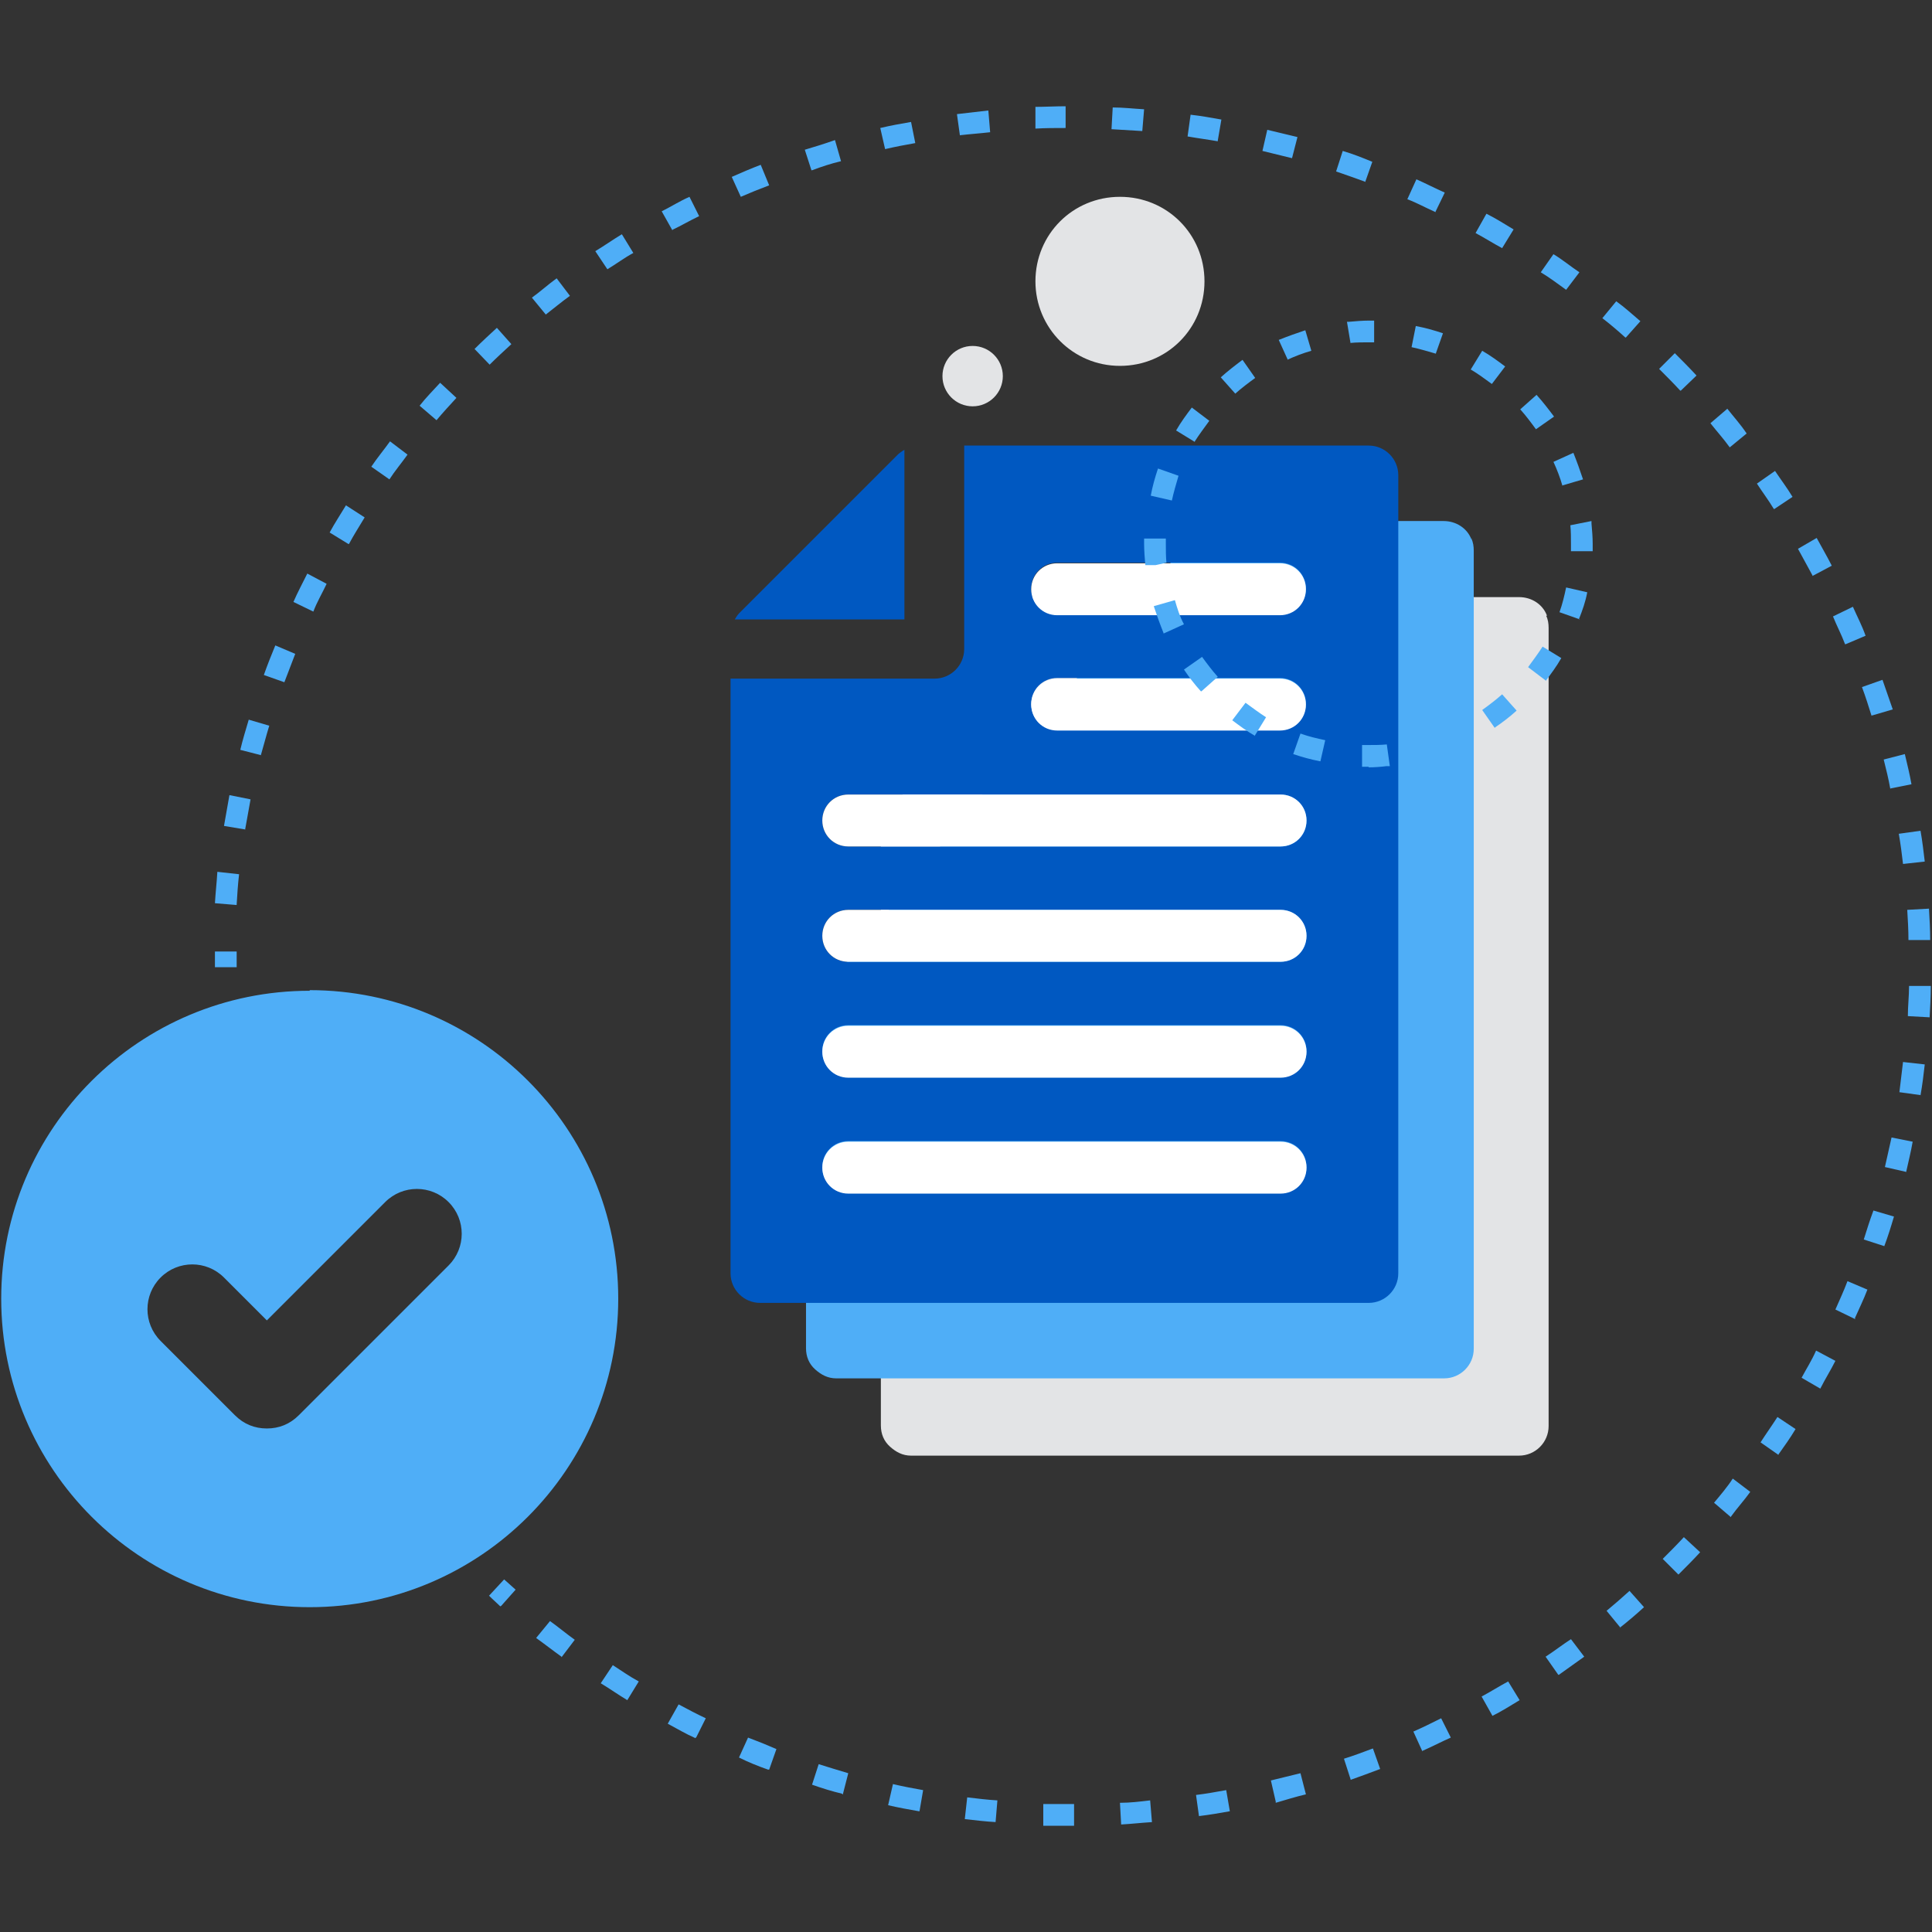
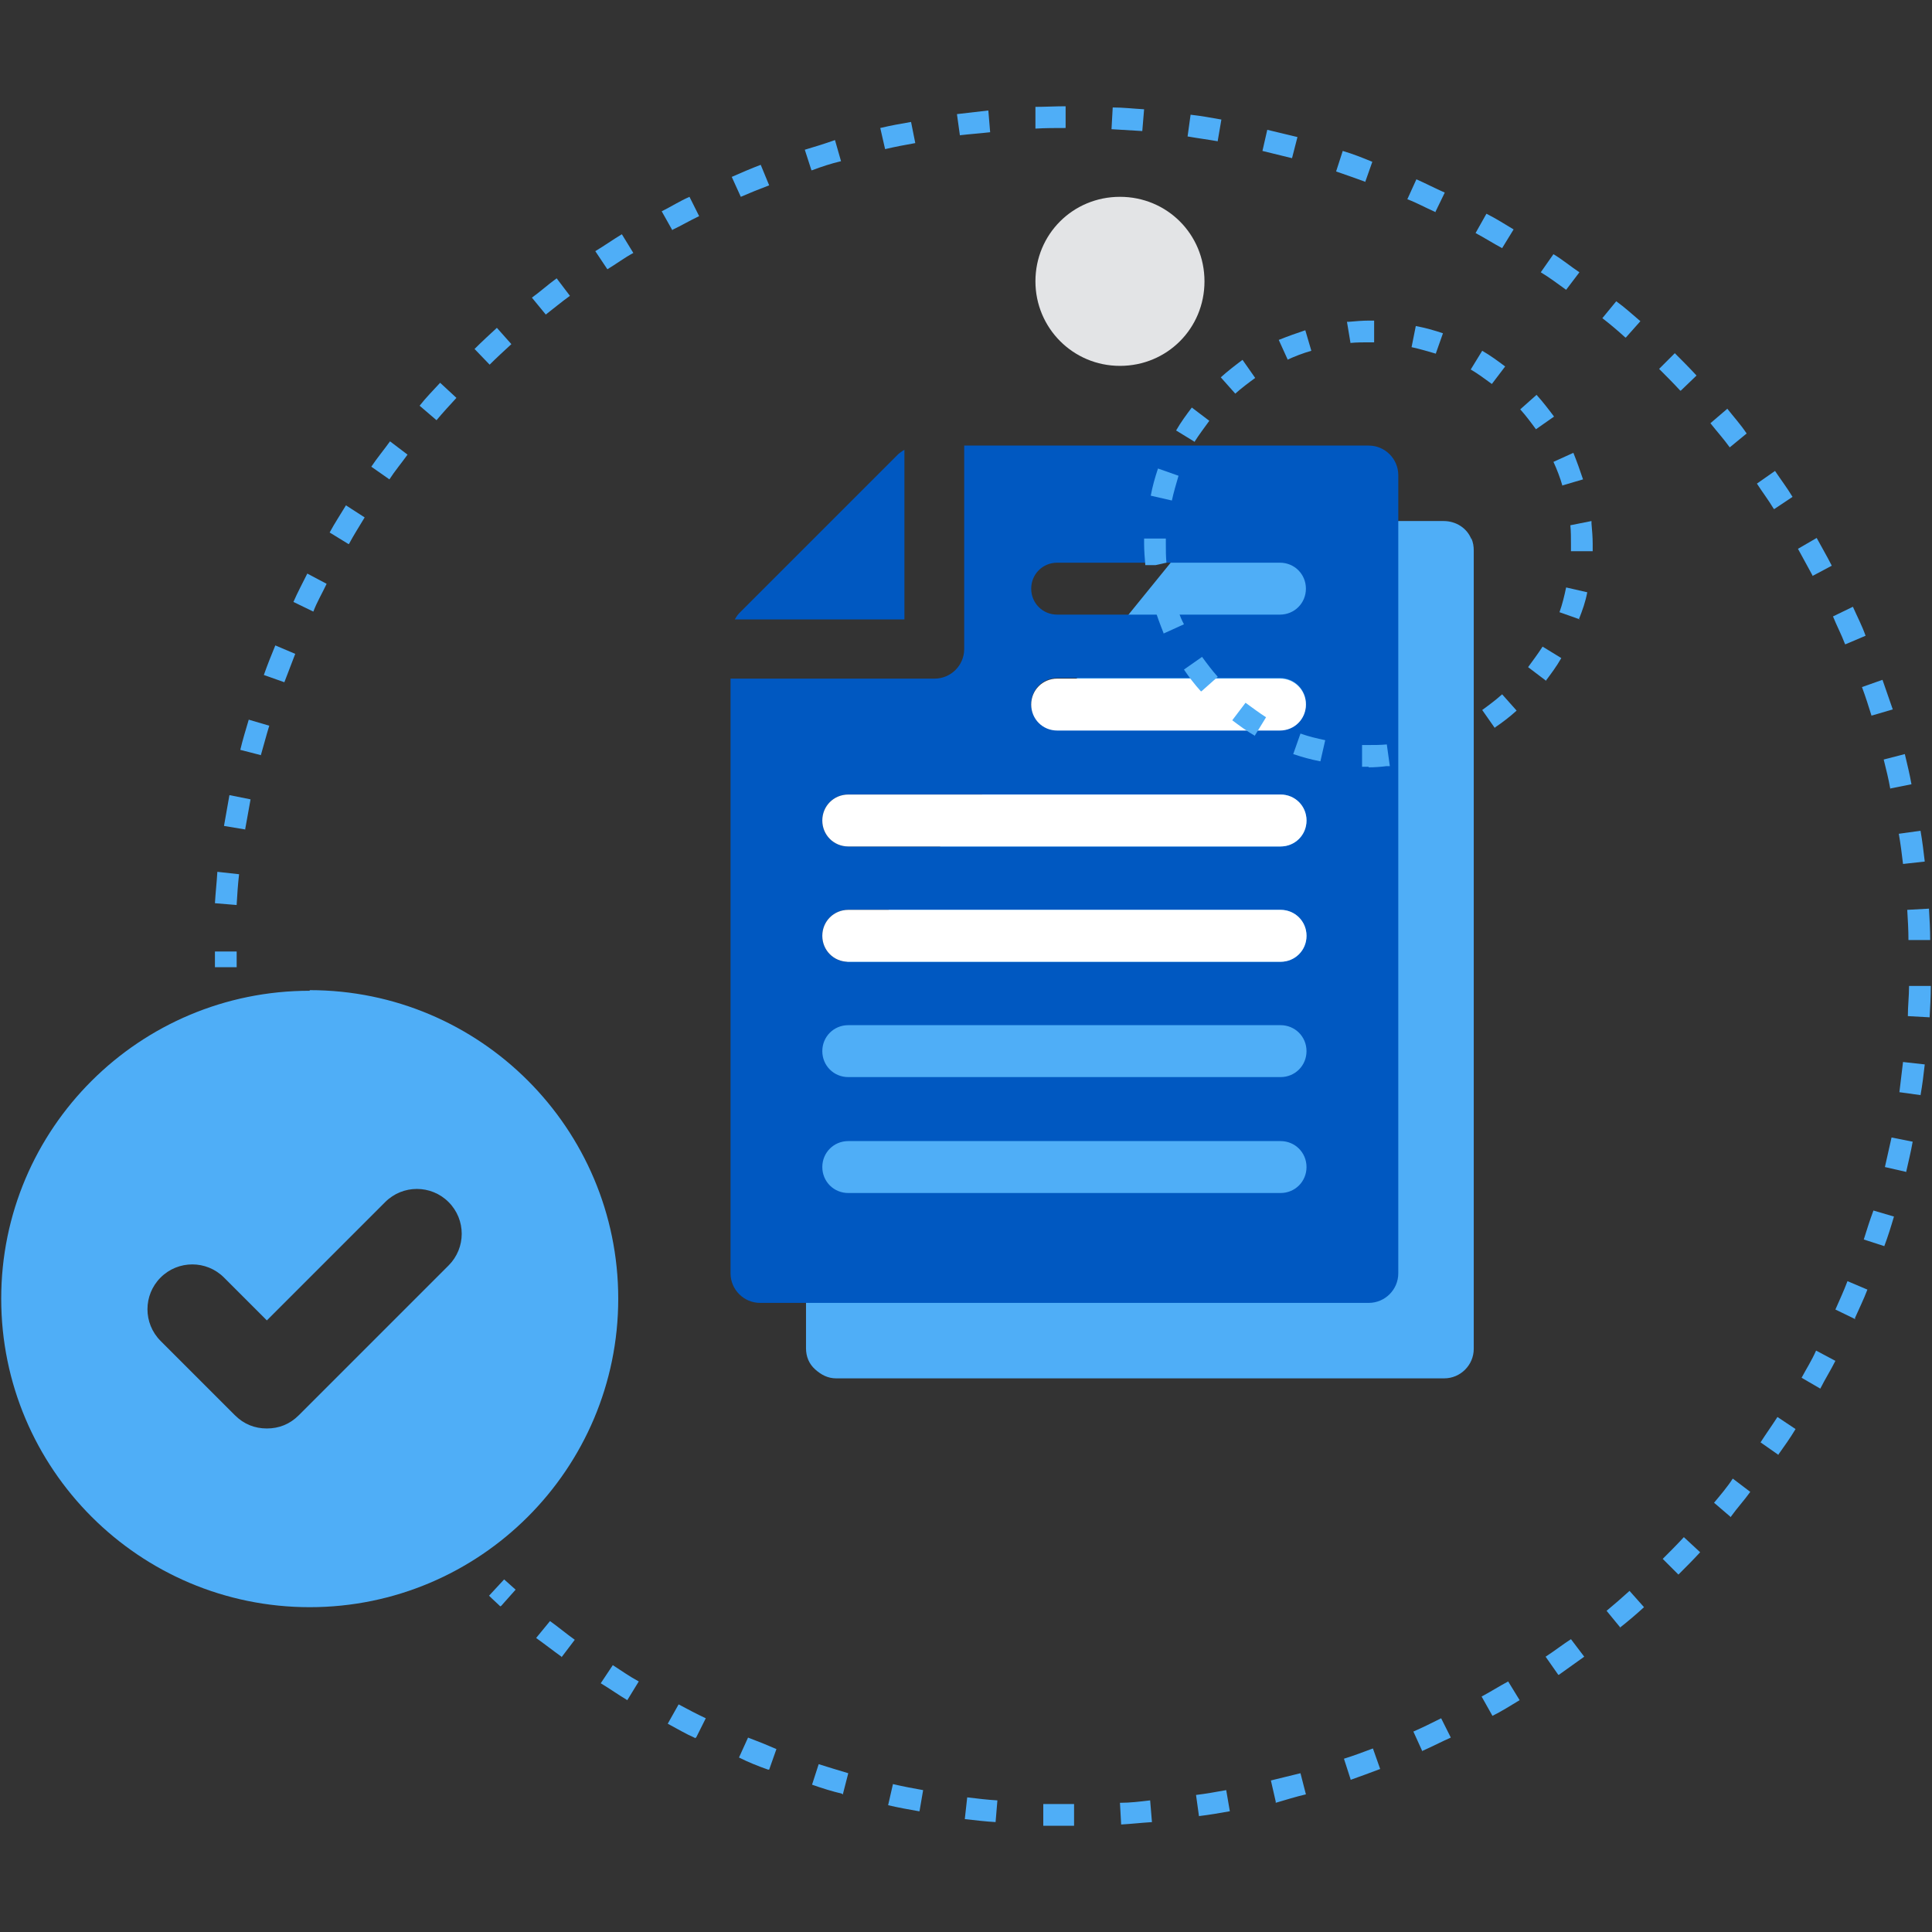
<svg xmlns="http://www.w3.org/2000/svg" viewBox="0 0 32 32">
  <rect x="0" y="0" width="32" height="32" fill="#333333" stroke="none" />
  <defs>
    <style>      .cls-1 {        fill: none;      }      .cls-2 {        fill: #0058c1;      }      .cls-3 {        fill: #e3e4e6;      }      .cls-4 {        fill: #4faef7;      }      .cls-5 {        fill: #fff;      }    </style>
  </defs>
  <g id="EMPTY_GUIDE_BOX">
    <rect class="cls-1" width="32" height="32" />
  </g>
  <g id="Layer_13">
    <g>
      <path class="cls-4" d="M5.13,16.41C2.31,16.41.02,18.69.02,21.51s2.29,5.11,5.11,5.11,5.11-2.29,5.11-5.11-2.29-5.11-5.11-5.11ZM7.43,20.96l-2.48,2.48c-.15.15-.33.22-.53.22s-.38-.07-.53-.22l-1.23-1.23c-.29-.29-.29-.76,0-1.05s.76-.29,1.05,0l.71.71,1.96-1.96c.29-.29.76-.29,1.05,0s.29.76,0,1.05Z" />
      <g>
-         <path class="cls-3" d="M25.62,10.19c-.07-.18-.25-.3-.46-.3h-8.23l-2.34,3.87v9.85c0,.14.05.26.15.35s.21.15.35.15h10.07c.27,0,.49-.22.49-.49v-13.22c0-.07-.01-.14-.04-.2h.01Z" />
        <path class="cls-4" d="M24.37,8.93c-.07-.18-.25-.3-.46-.3h-3.96l-6.6,8.13v5.57c0,.14.05.26.15.35s.21.15.35.15h10.07c.27,0,.49-.22.49-.49v-13.22c0-.07-.01-.14-.04-.2h.01Z" />
        <g>
          <path class="cls-2" d="M12.1,11.24v9.85c0,.27.22.49.49.49h10.08c.27,0,.49-.22.49-.49V7.87c0-.27-.22-.49-.49-.49h-6.7v3.37c0,.27-.22.49-.49.49h-3.38ZM21.63,9.75c0,.24-.19.43-.43.43h-3.69c-.24,0-.43-.19-.43-.43s.19-.43.43-.43h3.69c.24,0,.43.19.43.43ZM21.63,11.66c0,.24-.19.43-.43.43h-3.69c-.24,0-.43-.19-.43-.43s.19-.43.43-.43h3.69c.24,0,.43.19.43.43ZM13.62,19.33c0-.24.19-.43.43-.43h7.16c.24,0,.43.19.43.43s-.19.43-.43.43h-7.16c-.24,0-.43-.19-.43-.43ZM13.62,17.41c0-.24.19-.43.43-.43h7.16c.24,0,.43.19.43.43s-.19.43-.43.43h-7.16c-.24,0-.43-.19-.43-.43ZM13.62,15.5c0-.24.19-.43.43-.43h7.16c.24,0,.43.19.43.43s-.19.43-.43.43h-7.16c-.24,0-.43-.19-.43-.43ZM13.62,13.59c0-.24.19-.43.43-.43h7.16c.24,0,.43.19.43.43s-.19.43-.43.43h-7.16c-.24,0-.43-.19-.43-.43Z" />
          <path class="cls-2" d="M12.25,10.15l2.63-2.63s.06-.05.1-.07v2.81h-2.81s.04-.07.07-.1Z" />
-           <path class="cls-5" d="M21.63,9.76c0,.24-.19.43-.43.43h-3.69c-.24,0-.43-.19-.43-.43s.19-.43.43-.43h3.69c.24,0,.43.19.43.43Z" />
          <path class="cls-5" d="M21.63,11.67c0,.24-.19.43-.43.43h-3.69c-.24,0-.43-.19-.43-.43s.19-.43.43-.43h3.69c.24,0,.43.19.43.43Z" />
-           <path class="cls-5" d="M13.62,19.34c0-.24.19-.43.43-.43h7.16c.24,0,.43.19.43.43s-.19.43-.43.43h-7.16c-.24,0-.43-.19-.43-.43Z" />
-           <path class="cls-5" d="M13.62,17.42c0-.24.19-.43.43-.43h7.16c.24,0,.43.19.43.43s-.19.43-.43.43h-7.16c-.24,0-.43-.19-.43-.43Z" />
          <path class="cls-5" d="M13.62,15.5c0-.24.19-.43.43-.43h7.16c.24,0,.43.19.43.43s-.19.43-.43.43h-7.16c-.24,0-.43-.19-.43-.43Z" />
          <path class="cls-5" d="M13.62,13.59c0-.24.19-.43.43-.43h7.16c.24,0,.43.19.43.43s-.19.43-.43.43h-7.16c-.24,0-.43-.19-.43-.43Z" />
        </g>
      </g>
      <g>
        <path class="cls-4" d="M3.92,16.02h-.36v-.26h.36v.26Z" />
-         <path class="cls-4" d="M17.79,30.24h-.51v-.36h.51v.36ZM18.57,30.22l-.02-.36c.17,0,.33-.02.5-.04l.03.36c-.17.01-.34.03-.52.04h.01ZM16.5,30.18c-.18-.01-.34-.03-.52-.05l.04-.36c.17.02.33.04.5.05l-.03.36h.01ZM19.86,30.09l-.05-.36c.17-.02.33-.05.5-.08l.06.35c-.17.03-.34.06-.51.08h0ZM15.22,30c-.17-.03-.34-.06-.51-.1l.08-.35c.17.04.33.07.5.1l-.06.35h-.01ZM21.13,29.84l-.08-.35c.17-.04.32-.08.49-.12l.09.35c-.17.04-.33.09-.5.14h0ZM13.95,29.71c-.17-.04-.33-.09-.5-.15l.11-.34c.16.05.32.1.49.15l-.09.35h-.01ZM22.37,29.47l-.11-.34c.16-.05.32-.11.48-.17l.12.34c-.16.06-.32.12-.49.18h0ZM12.72,29.31c-.17-.06-.32-.12-.48-.2l.15-.33c.16.06.31.12.47.19l-.12.34h-.01ZM23.56,29.01l-.15-.33c.16-.07.3-.14.46-.22l.16.32c-.16.07-.31.15-.47.22h0ZM11.52,28.79c-.16-.07-.31-.16-.46-.24l.18-.32c.15.08.3.16.45.23l-.16.32h-.01ZM24.72,28.42l-.18-.32c.15-.08.29-.17.44-.25l.19.31c-.15.09-.29.18-.45.26ZM10.39,28.16c-.15-.09-.29-.19-.44-.28l.2-.3c.14.09.28.19.43.27,0,0-.19.31-.19.31ZM25.81,27.74l-.21-.3c.14-.09.28-.2.42-.29l.22.29c-.14.1-.28.2-.42.3h-.01ZM9.3,27.44c-.14-.1-.28-.21-.42-.31l.23-.28c.14.1.27.21.41.31l-.22.29h0ZM26.84,26.96l-.23-.28c.12-.1.26-.22.38-.33l.24.27c-.12.11-.26.23-.4.34ZM27.8,26.08l-.26-.26c.11-.11.24-.24.35-.36l.27.25c-.11.12-.24.25-.36.37ZM28.67,25.13l-.28-.24c.1-.12.22-.26.31-.4l.29.22c-.1.14-.22.27-.32.41h0ZM29.46,24.1l-.3-.21c.09-.14.19-.28.28-.42l.3.2c-.09.15-.19.29-.29.43h.01ZM30.15,23l-.31-.18c.08-.15.17-.29.24-.45l.32.17c-.08.16-.17.3-.25.46ZM30.73,21.85l-.33-.16c.07-.16.14-.31.2-.47l.33.14c-.06.16-.14.32-.21.48h.01ZM31.21,20.64l-.34-.11c.05-.16.1-.32.16-.48l.34.1c-.05.17-.1.33-.16.49ZM31.57,19.41l-.35-.08c.04-.17.07-.32.11-.49l.35.07c-.03.17-.07.33-.11.51h0ZM31.82,18.14l-.36-.05c.02-.17.04-.33.06-.5l.36.04c-.02.18-.04.34-.07.51h.01ZM31.96,16.85l-.36-.02c0-.17.02-.33.02-.5h.36c0,.18-.01.35-.02.53h0ZM31.61,15.57c0-.17-.01-.33-.02-.5l.36-.02c.01.18.02.34.02.52h-.36ZM3.92,14.99l-.36-.03c.01-.18.03-.34.04-.52l.36.04c-.02.17-.03.33-.04.5h0ZM31.52,14.31c-.02-.17-.04-.33-.07-.5l.36-.05c.03.17.05.34.07.51l-.36.04ZM4.07,13.74l-.36-.06c.03-.17.06-.34.09-.51l.35.07-.09.5h.01ZM31.31,13.07c-.03-.17-.07-.33-.11-.49l.35-.09c.04.17.08.33.11.5l-.35.07h0ZM4.33,12.51l-.35-.09c.04-.17.09-.33.14-.5l.34.1c-.05.16-.09.32-.14.49h.01ZM31,11.86c-.05-.16-.1-.32-.16-.48l.34-.12c.06.17.11.32.17.49l-.34.1h-.01ZM4.71,11.3l-.34-.12c.06-.17.12-.32.19-.49l.33.14c-.06.16-.12.31-.18.47h0ZM30.56,10.67c-.06-.16-.14-.31-.2-.46l.33-.16c.07.16.15.31.21.48l-.33.14h-.01ZM5.19,10.13l-.33-.16c.07-.16.15-.31.23-.47l.32.17c-.07.15-.16.3-.22.46ZM30.02,9.53c-.08-.15-.16-.29-.24-.44l.31-.18c.08.15.17.3.25.46l-.32.17h0ZM5.77,9.01l-.31-.19c.08-.15.18-.3.27-.45l.31.2c-.09.15-.18.29-.26.44h-.01ZM29.38,8.43c-.09-.15-.19-.28-.28-.42l.3-.21c.1.15.2.28.29.43l-.3.2h-.01ZM6.45,7.94l-.3-.21c.1-.15.21-.28.31-.42l.29.22c-.1.14-.21.27-.3.41ZM28.65,7.41c-.1-.14-.21-.26-.32-.4l.28-.24c.11.14.22.26.32.41l-.28.23ZM7.23,6.96l-.28-.24c.11-.14.23-.26.34-.38l.27.25c-.11.12-.23.25-.33.37ZM27.83,6.47c-.11-.12-.23-.24-.35-.36l.26-.26c.12.12.24.24.36.37l-.26.25h-.01ZM8.11,6.04l-.25-.26c.12-.12.25-.24.37-.35l.24.27c-.12.11-.25.23-.36.34ZM26.92,5.59c-.12-.11-.25-.22-.38-.32l.23-.28c.14.1.27.22.4.33l-.24.27ZM9.04,5.21l-.23-.28c.14-.1.27-.22.41-.32l.22.29c-.14.1-.27.21-.4.31ZM25.94,4.8c-.14-.1-.27-.2-.42-.29l.21-.3c.15.09.28.2.43.3,0,0-.22.29-.22.29ZM10.06,4.46l-.2-.3c.15-.09.29-.19.44-.28l.19.31c-.15.08-.28.18-.43.27ZM24.88,4.11c-.15-.08-.29-.17-.44-.25l.18-.32c.16.08.3.17.45.26l-.19.31ZM11.14,3.82l-.18-.32c.16-.08.3-.17.46-.24l.16.32c-.15.07-.3.16-.45.23h.01ZM23.77,3.51c-.16-.07-.3-.15-.46-.21l.15-.33c.16.07.31.15.47.22l-.16.33h0ZM12.27,3.26l-.15-.33c.16-.07.32-.14.48-.2l.14.34c-.16.06-.31.12-.47.19ZM22.61,3.01c-.16-.06-.31-.11-.48-.17l.11-.34c.17.05.32.11.49.18l-.12.34h0ZM13.44,2.82l-.11-.34c.17-.05.33-.1.5-.16l.1.35c-.17.04-.32.09-.48.15h-.01ZM21.4,2.62c-.17-.04-.32-.08-.49-.12l.08-.35.5.12-.09.35ZM14.66,2.47l-.08-.35c.17-.04.33-.07.51-.1l.07.35c-.17.03-.33.06-.5.1ZM20.17,2.34c-.17-.03-.33-.05-.5-.08l.05-.36c.18.02.34.05.51.08l-.06.35h0ZM15.9,2.25l-.05-.36c.17-.02.34-.04.52-.06l.03.36c-.17.02-.33.03-.5.05h0ZM18.91,2.17l-.5-.03.02-.36c.18,0,.34.02.52.03l-.03.36h-.01ZM17.15,2.13v-.36c.16,0,.33-.01.5-.01v.36c-.17,0-.33,0-.5.01Z" />
+         <path class="cls-4" d="M17.79,30.24h-.51v-.36h.51v.36ZM18.57,30.22l-.02-.36c.17,0,.33-.02.5-.04l.03.36c-.17.01-.34.03-.52.04h.01ZM16.5,30.18c-.18-.01-.34-.03-.52-.05l.04-.36c.17.02.33.04.5.05l-.03.36h.01ZM19.86,30.09l-.05-.36c.17-.02.33-.05.5-.08l.06.35c-.17.03-.34.06-.51.08h0ZM15.22,30c-.17-.03-.34-.06-.51-.1l.08-.35c.17.04.33.07.5.1l-.06.35h-.01ZM21.13,29.84l-.08-.35c.17-.04.32-.08.49-.12l.09.35c-.17.04-.33.09-.5.14h0ZM13.95,29.71c-.17-.04-.33-.09-.5-.15l.11-.34c.16.05.32.1.49.15l-.09.35h-.01ZM22.37,29.47l-.11-.34c.16-.05.32-.11.48-.17l.12.34c-.16.06-.32.12-.49.18h0ZM12.72,29.31c-.17-.06-.32-.12-.48-.2l.15-.33c.16.06.31.12.47.19l-.12.34h-.01ZM23.56,29.01l-.15-.33c.16-.07.3-.14.46-.22l.16.32c-.16.07-.31.15-.47.22h0ZM11.52,28.79c-.16-.07-.31-.16-.46-.24l.18-.32c.15.08.3.16.45.23l-.16.32h-.01ZM24.72,28.42l-.18-.32c.15-.08.29-.17.44-.25l.19.31c-.15.09-.29.18-.45.26ZM10.39,28.16c-.15-.09-.29-.19-.44-.28l.2-.3c.14.09.28.19.43.27,0,0-.19.31-.19.31ZM25.81,27.74l-.21-.3c.14-.09.28-.2.42-.29l.22.29c-.14.1-.28.2-.42.3h-.01ZM9.3,27.44c-.14-.1-.28-.21-.42-.31l.23-.28c.14.1.27.21.41.31l-.22.29h0ZM26.84,26.96l-.23-.28c.12-.1.26-.22.38-.33l.24.27c-.12.11-.26.23-.4.34ZM27.8,26.08l-.26-.26c.11-.11.24-.24.35-.36l.27.25c-.11.12-.24.25-.36.37ZM28.67,25.13l-.28-.24c.1-.12.22-.26.31-.4l.29.22c-.1.14-.22.27-.32.41h0ZM29.46,24.1l-.3-.21c.09-.14.19-.28.28-.42l.3.2c-.09.15-.19.29-.29.43h.01ZM30.15,23l-.31-.18c.08-.15.17-.29.24-.45l.32.17c-.08.16-.17.3-.25.46ZM30.73,21.85l-.33-.16c.07-.16.14-.31.2-.47l.33.14c-.06.16-.14.32-.21.48h.01ZM31.21,20.64l-.34-.11c.05-.16.1-.32.16-.48l.34.1c-.05.17-.1.33-.16.49ZM31.57,19.41l-.35-.08c.04-.17.07-.32.11-.49l.35.07c-.03.17-.07.33-.11.51h0ZM31.82,18.14l-.36-.05c.02-.17.04-.33.06-.5l.36.04c-.02.18-.04.34-.07.51h.01ZM31.96,16.85l-.36-.02c0-.17.02-.33.02-.5h.36c0,.18-.01.35-.02.53h0ZM31.61,15.57c0-.17-.01-.33-.02-.5l.36-.02c.01.18.02.34.02.52h-.36ZM3.92,14.99l-.36-.03c.01-.18.03-.34.04-.52l.36.04c-.02.17-.03.33-.04.5h0ZM31.52,14.31c-.02-.17-.04-.33-.07-.5l.36-.05c.03.17.05.34.07.51l-.36.04ZM4.07,13.74l-.36-.06c.03-.17.06-.34.09-.51l.35.07-.09.5h.01ZM31.31,13.07c-.03-.17-.07-.33-.11-.49l.35-.09c.04.17.08.33.11.5l-.35.07h0ZM4.33,12.51l-.35-.09c.04-.17.09-.33.14-.5l.34.1c-.05.16-.09.32-.14.49h.01ZM31,11.86c-.05-.16-.1-.32-.16-.48l.34-.12c.06.17.11.32.17.49l-.34.1h-.01ZM4.71,11.3l-.34-.12c.06-.17.12-.32.19-.49l.33.14c-.06.16-.12.31-.18.47h0ZM30.56,10.67c-.06-.16-.14-.31-.2-.46l.33-.16c.07.16.15.31.21.48l-.33.14h-.01ZM5.19,10.13l-.33-.16c.07-.16.15-.31.23-.47l.32.17c-.07.15-.16.3-.22.46ZM30.02,9.53c-.08-.15-.16-.29-.24-.44l.31-.18c.08.15.17.3.25.46l-.32.17h0ZM5.77,9.01l-.31-.19c.08-.15.18-.3.27-.45l.31.2c-.09.15-.18.29-.26.44h-.01ZM29.38,8.43c-.09-.15-.19-.28-.28-.42l.3-.21c.1.15.2.28.29.43l-.3.2h-.01ZM6.45,7.94l-.3-.21c.1-.15.21-.28.31-.42l.29.22c-.1.14-.21.27-.3.41M28.65,7.41c-.1-.14-.21-.26-.32-.4l.28-.24c.11.14.22.26.32.41l-.28.23ZM7.23,6.96l-.28-.24c.11-.14.23-.26.34-.38l.27.25c-.11.12-.23.25-.33.37ZM27.83,6.47c-.11-.12-.23-.24-.35-.36l.26-.26c.12.12.24.24.36.37l-.26.25h-.01ZM8.11,6.04l-.25-.26c.12-.12.25-.24.37-.35l.24.27c-.12.11-.25.23-.36.34ZM26.92,5.59c-.12-.11-.25-.22-.38-.32l.23-.28c.14.1.27.22.4.33l-.24.27ZM9.04,5.21l-.23-.28c.14-.1.27-.22.41-.32l.22.29c-.14.1-.27.21-.4.31ZM25.94,4.8c-.14-.1-.27-.2-.42-.29l.21-.3c.15.09.28.2.43.3,0,0-.22.29-.22.29ZM10.06,4.46l-.2-.3c.15-.09.29-.19.44-.28l.19.31c-.15.08-.28.18-.43.27ZM24.88,4.11c-.15-.08-.29-.17-.44-.25l.18-.32c.16.08.3.17.45.26l-.19.31ZM11.14,3.82l-.18-.32c.16-.08.3-.17.46-.24l.16.32c-.15.07-.3.16-.45.23h.01ZM23.77,3.51c-.16-.07-.3-.15-.46-.21l.15-.33c.16.07.31.15.47.22l-.16.33h0ZM12.27,3.26l-.15-.33c.16-.07.32-.14.48-.2l.14.34c-.16.06-.31.12-.47.19ZM22.61,3.01c-.16-.06-.31-.11-.48-.17l.11-.34c.17.05.32.11.49.18l-.12.34h0ZM13.44,2.82l-.11-.34c.17-.05.33-.1.5-.16l.1.35c-.17.04-.32.09-.48.15h-.01ZM21.4,2.62c-.17-.04-.32-.08-.49-.12l.08-.35.5.12-.09.35ZM14.66,2.47l-.08-.35c.17-.04.33-.07.51-.1l.07.35c-.17.03-.33.06-.5.1ZM20.17,2.34c-.17-.03-.33-.05-.5-.08l.05-.36c.18.02.34.05.51.08l-.06.35h0ZM15.9,2.25l-.05-.36c.17-.02.34-.04.52-.06l.03.36c-.17.02-.33.03-.5.05h0ZM18.91,2.17l-.5-.03.02-.36c.18,0,.34.02.52.03l-.03.36h-.01ZM17.15,2.13v-.36c.16,0,.33-.01.5-.01v.36c-.17,0-.33,0-.5.01Z" />
        <path class="cls-4" d="M8.29,26.61c-.06-.06-.12-.11-.19-.18l.25-.27c.06.05.12.11.19.17l-.24.27h-.01Z" />
      </g>
-       <circle class="cls-3" cx="16.11" cy="6.23" r=".5" />
      <path class="cls-3" d="M17.15,4.66c0,.77.62,1.4,1.4,1.4s1.4-.62,1.4-1.4-.62-1.4-1.4-1.4-1.4.62-1.4,1.4Z" />
      <path class="cls-4" d="M22.67,12.7h-.11v-.36h.1c.1,0,.21,0,.31-.01l.05.36h-.06c-.07.01-.19.02-.3.02h.01ZM21.87,12.61c-.16-.03-.3-.07-.45-.12l.12-.34c.14.05.27.08.41.11l-.08.35ZM23.71,12.55l-.1-.35c.14-.04.27-.08.4-.15l.15.33c-.15.06-.29.11-.44.16h0ZM20.79,12.19c-.14-.08-.26-.17-.38-.26l.22-.29c.11.08.23.17.34.24l-.19.31h.01ZM24.76,12.06l-.21-.3c.11-.08.23-.17.33-.26l.24.27c-.11.1-.24.2-.36.28h0ZM19.89,11.45c-.1-.11-.2-.24-.28-.36l.3-.21c.08.11.17.23.26.33l-.27.24h-.01ZM25.6,11.27l-.29-.22c.08-.11.17-.23.24-.34l.31.19c-.08.14-.17.26-.26.38h0ZM19.27,10.48c-.06-.15-.11-.29-.16-.44l.35-.1c.04.14.08.27.15.4l-.33.15h-.01ZM26.17,10.26l-.34-.12c.05-.14.08-.27.11-.41l.35.08c-.03.16-.08.3-.14.45h.01ZM18.98,9.36h.18-.19c-.01-.12-.02-.24-.02-.35v-.09h.36v.09c0,.1,0,.21.01.31l-.18.04h-.18.01ZM26.38,9.13h-.36v-.12c0-.1,0-.21-.01-.31l.35-.07v.04c.01.11.02.23.02.34v.12ZM19.41,8.29l-.35-.08c.03-.16.07-.3.12-.45l.34.12c-.04.14-.08.27-.11.41ZM25.88,8.05c-.04-.14-.09-.27-.15-.4l.33-.15c.06.15.11.29.16.44l-.34.1ZM19.79,7.32l-.31-.19c.08-.14.17-.26.26-.38l.29.22c-.08.11-.17.23-.24.34h0ZM25.44,7.11c-.08-.11-.17-.23-.26-.33l.27-.24c.1.11.2.24.29.36l-.3.21ZM20.46,6.52l-.24-.27c.11-.1.24-.2.36-.29l.21.3c-.11.08-.23.17-.33.26ZM24.71,6.36c-.11-.08-.23-.17-.35-.24l.19-.31c.14.08.26.17.38.26l-.22.29ZM21.33,5.96l-.15-.33c.15-.06.29-.11.44-.16l.1.34c-.14.04-.27.09-.4.15ZM23.79,5.86c-.14-.04-.27-.08-.41-.11l.07-.35c.16.03.3.07.45.12l-.12.34h.01ZM22.37,5.69l-.06-.36h.03c.11-.01.23-.02.34-.02h.08v.36h-.08c-.1,0-.21,0-.31.01h0Z" />
    </g>
  </g>
</svg>